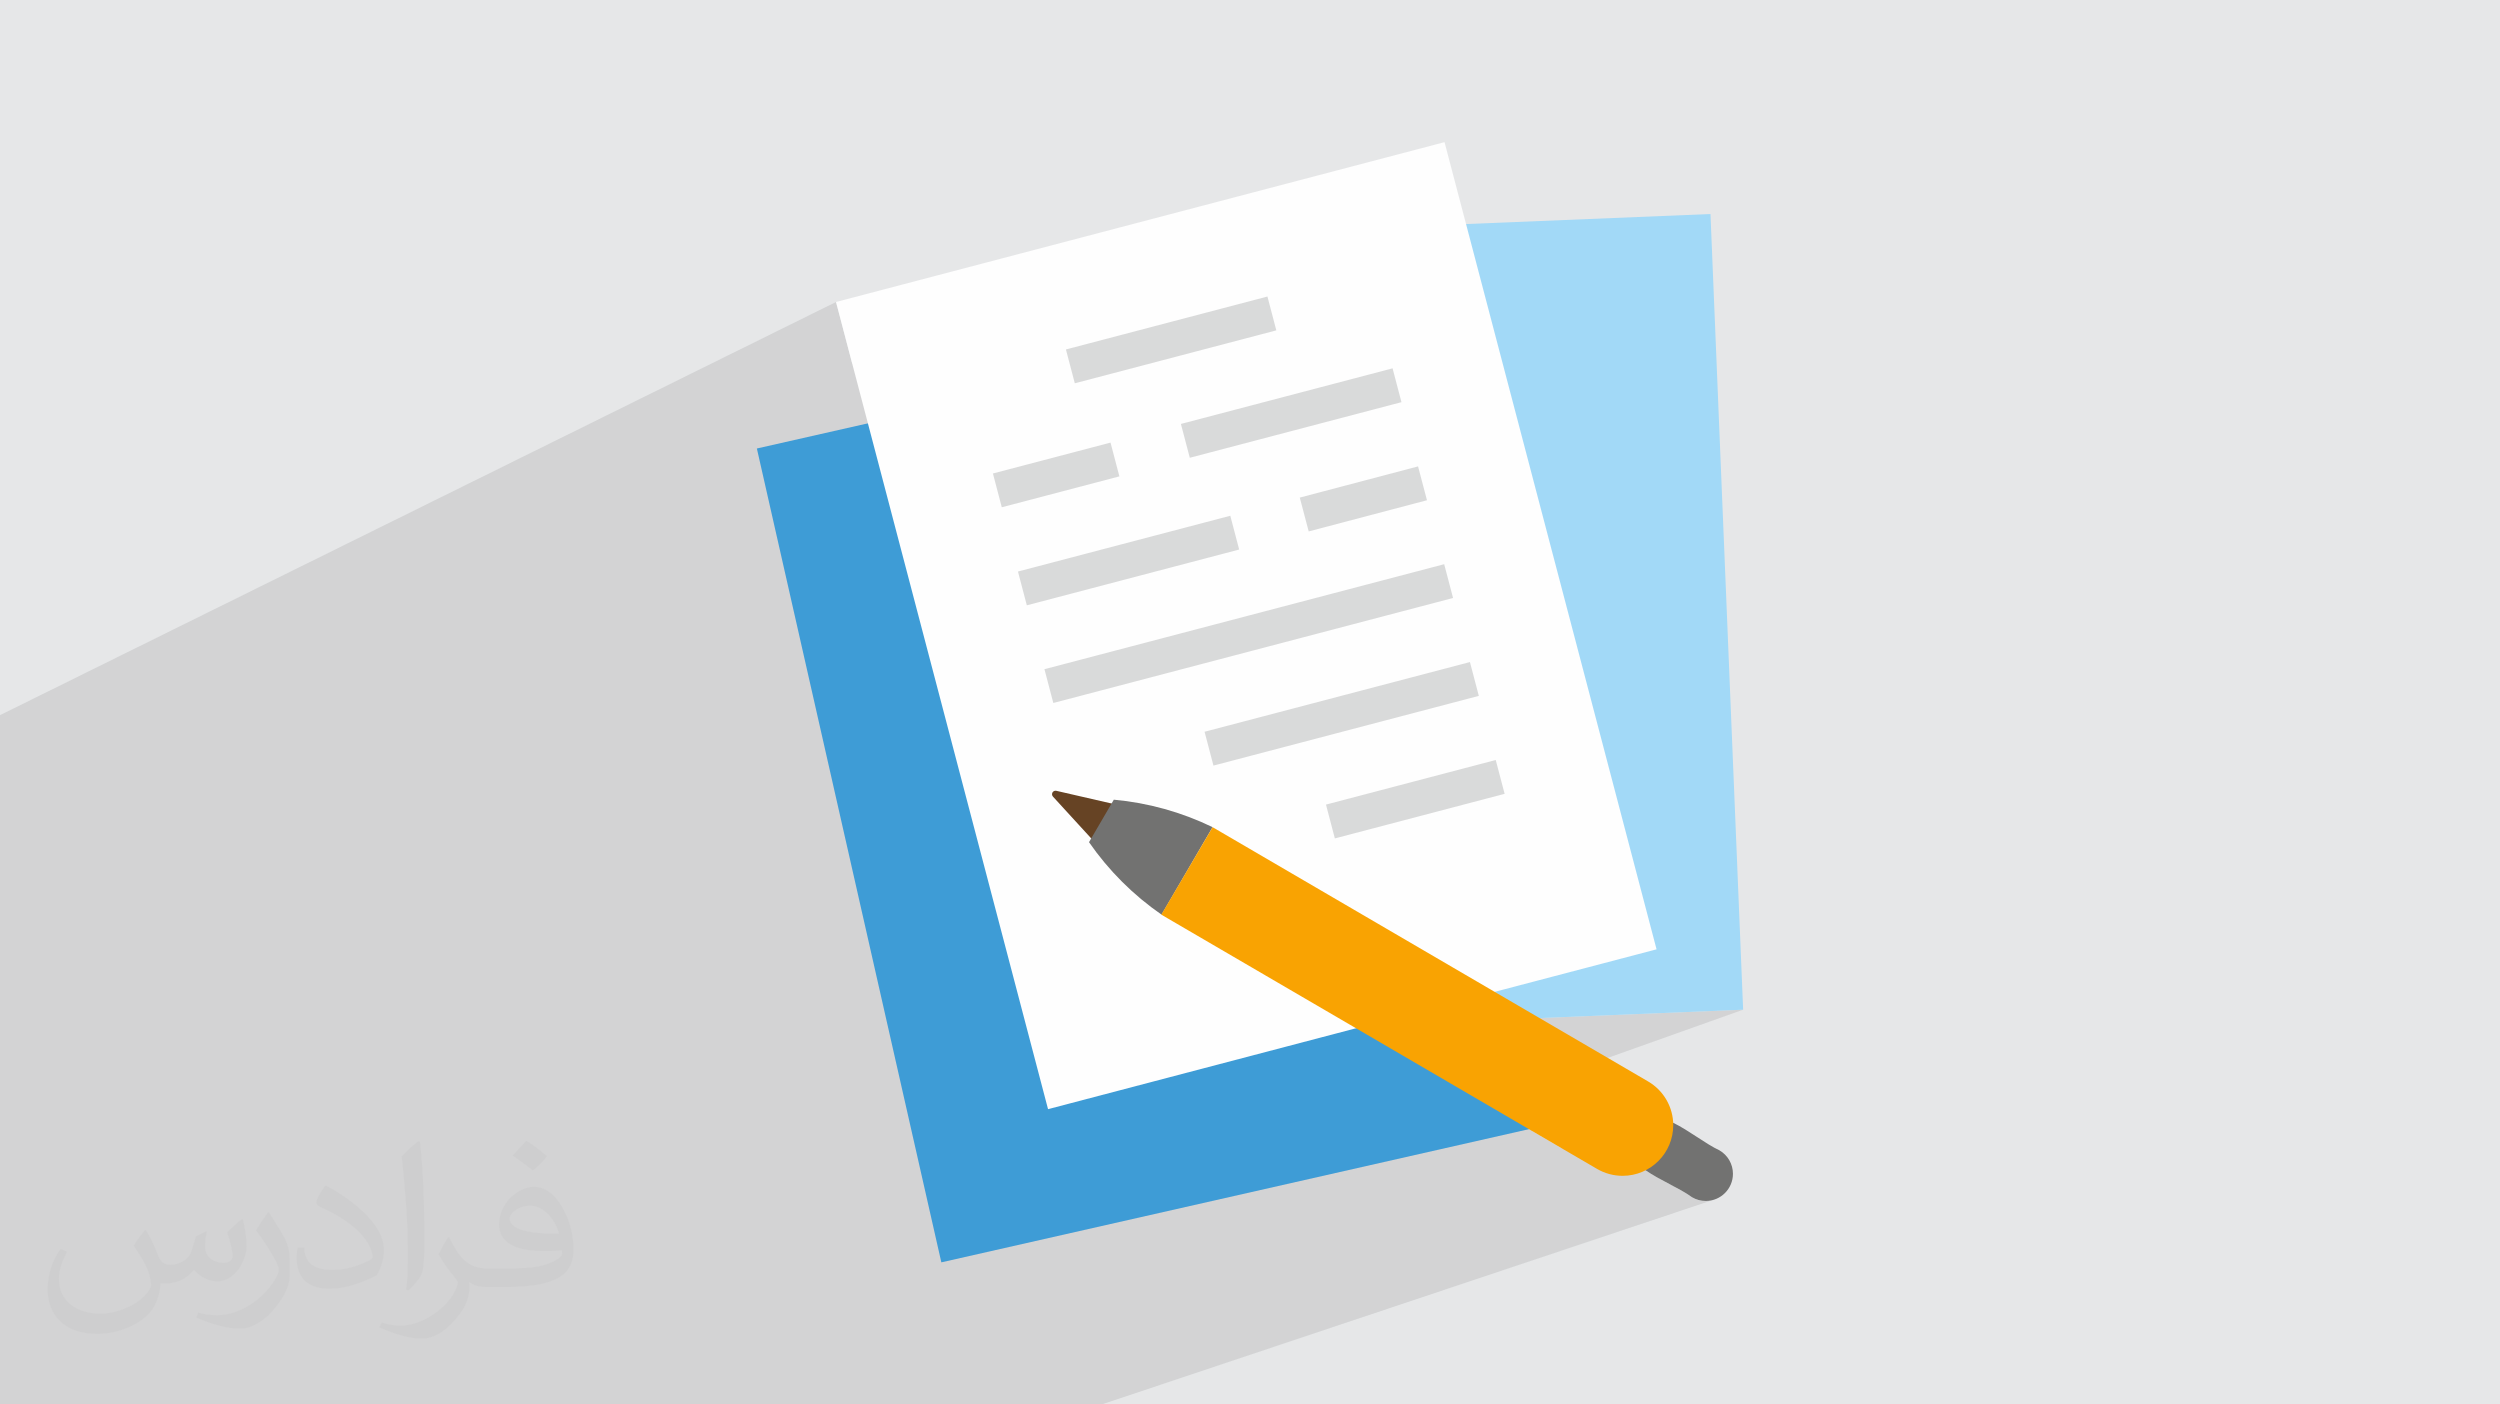
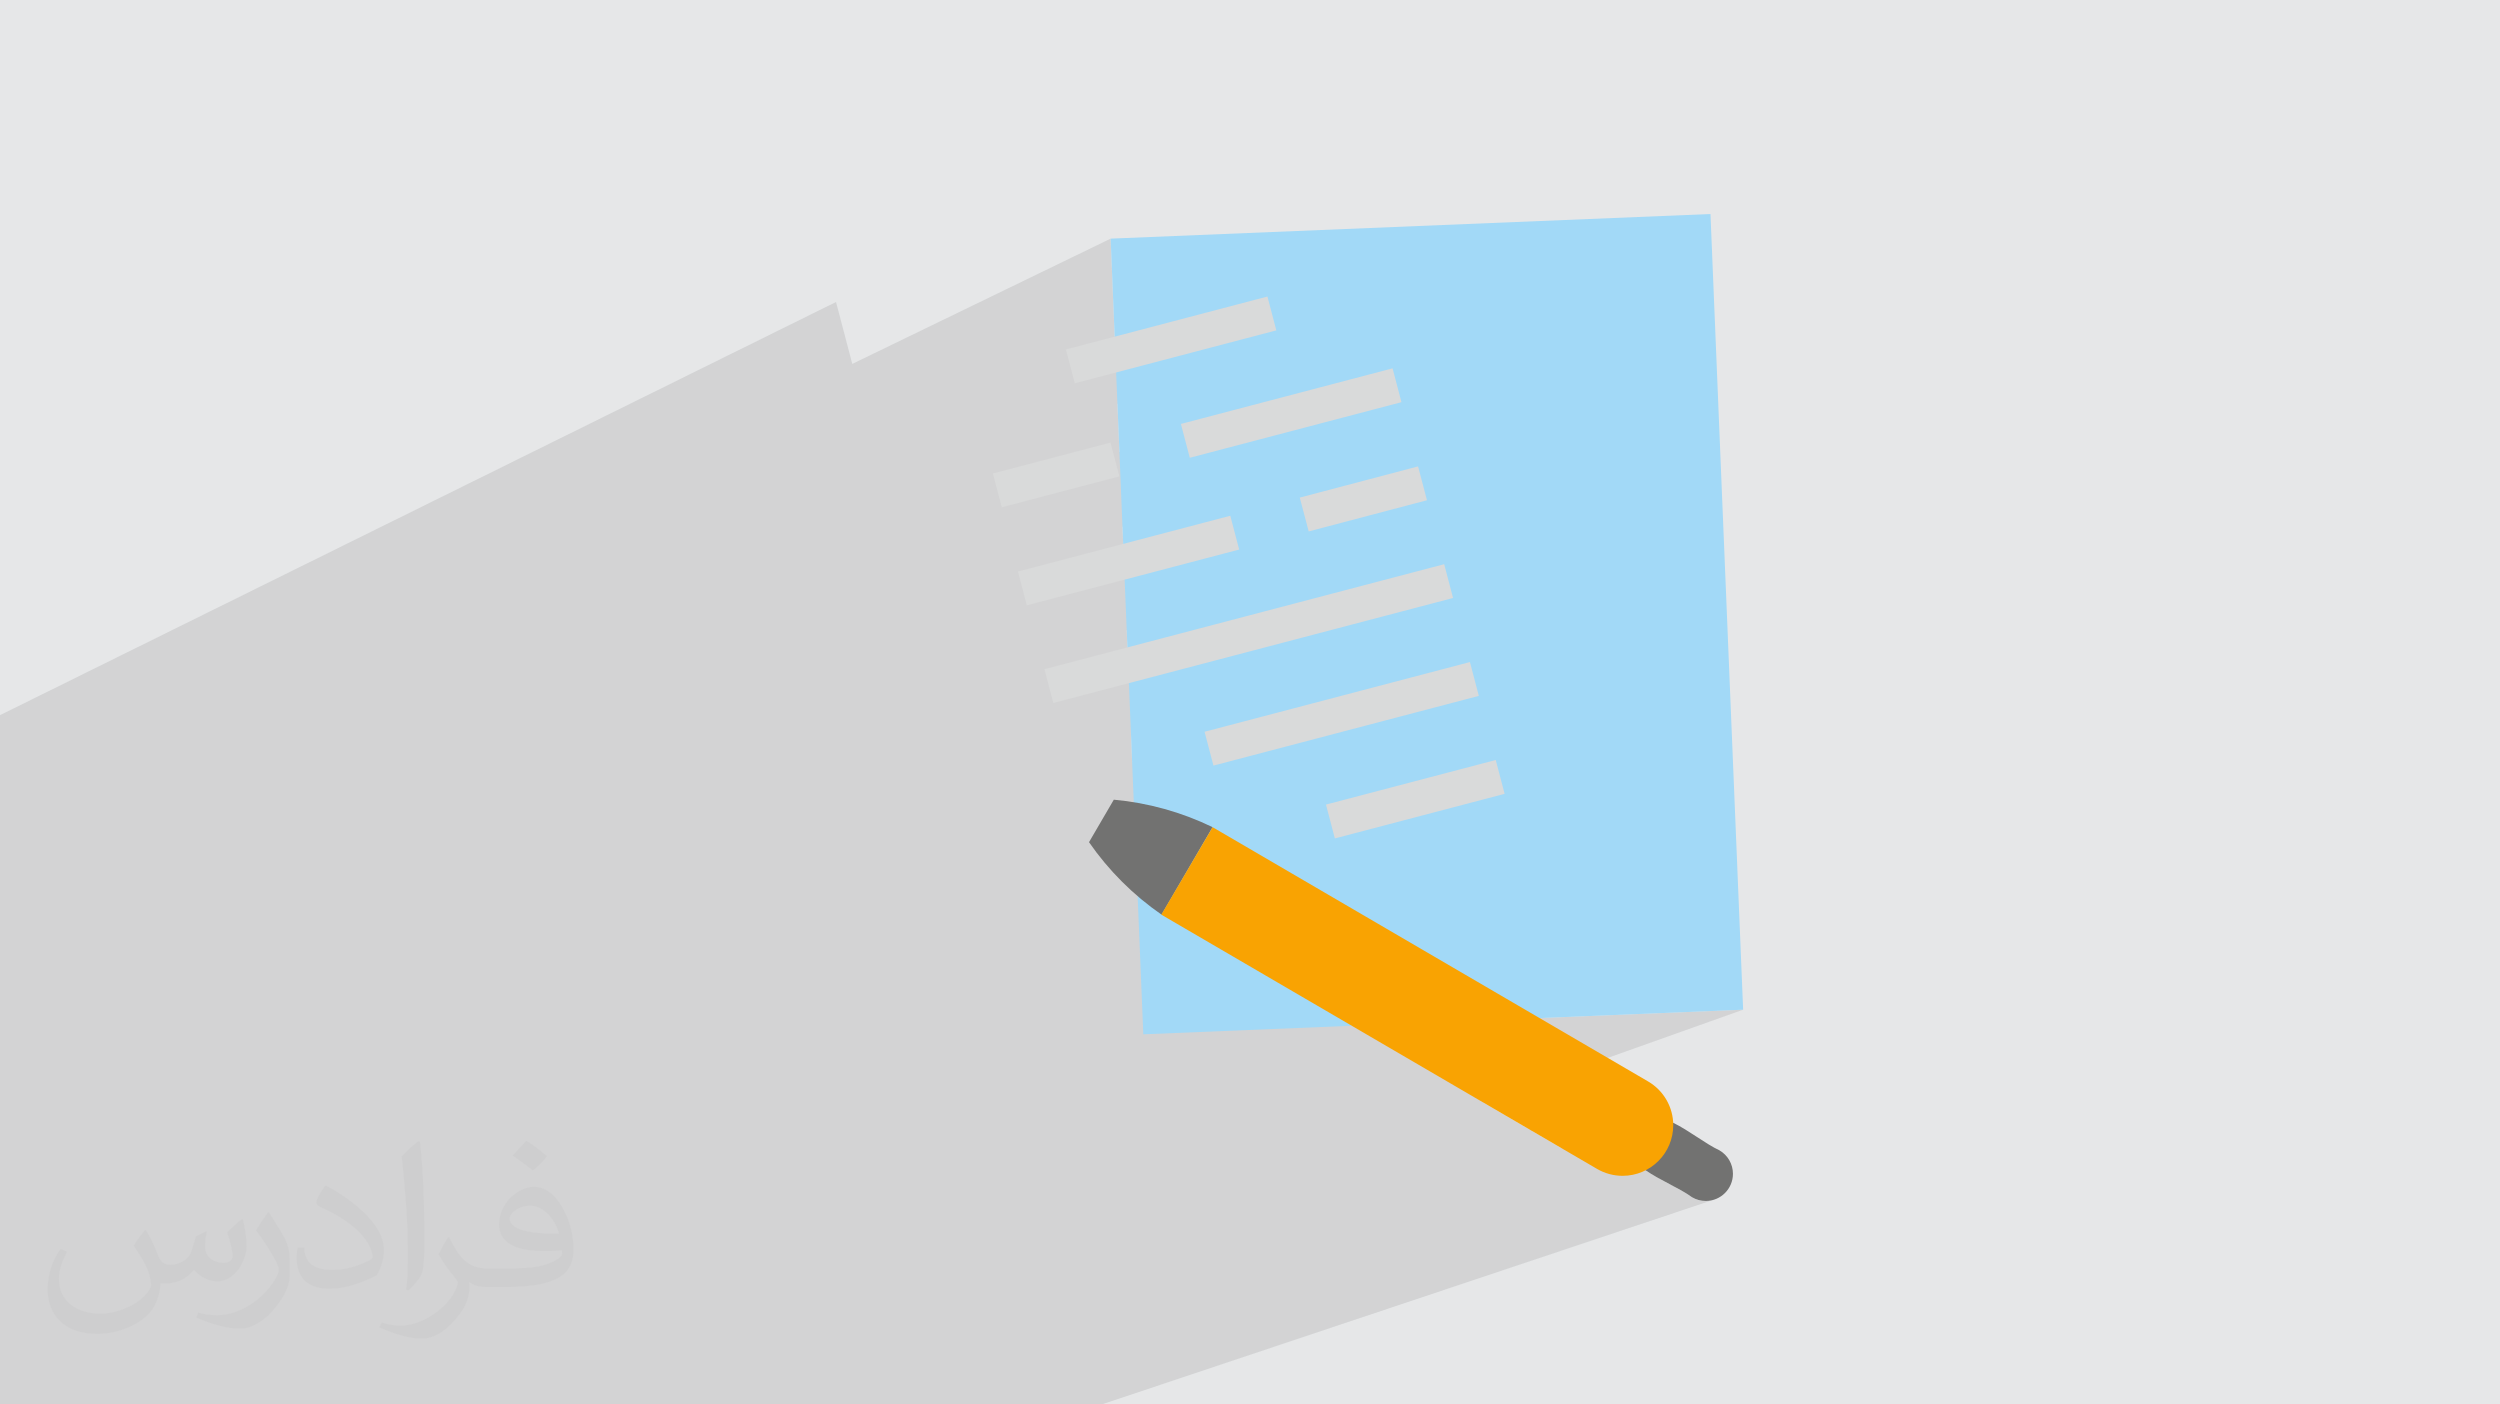
<svg xmlns="http://www.w3.org/2000/svg" xml:space="preserve" width="94.192mm" height="52.917mm" version="1.0" style="shape-rendering:geometricPrecision; text-rendering:geometricPrecision; image-rendering:optimizeQuality; fill-rule:evenodd; clip-rule:evenodd" viewBox="0 0 9404.92 5283.66">
  <defs>
    <style type="text/css">
   
    .fil5 {fill:#FEFEFE;fill-rule:nonzero}
    .fil9 {fill:#D9DADA;fill-rule:nonzero}
    .fil7 {fill:#727271;fill-rule:nonzero}
    .fil4 {fill:#A2D9F7;fill-rule:nonzero}
    .fil3 {fill:#3E9CD6;fill-rule:nonzero}
    .fil6 {fill:#664324;fill-rule:nonzero}
    .fil8 {fill:#F9A302;fill-rule:nonzero}
    .fil2 {fill:#373435;fill-opacity:0.031}
    .fil1 {fill:#2B2A29;fill-opacity:0.102}
    .fil0 {fill:#E6E7E8}
   
  </style>
  </defs>
  <g id="Layer_x0020_1">
    <polygon class="fil0" points="-0,0 9404.92,0 9404.92,5283.66 -0,5283.66 " />
    <polygon class="fil1" points="-0,3466.2 -0,3346.36 -0,3212.37 -0,3052.95 -0,2923.51 -0,2690.38 3145.11,1136.05 3206.29,1368.96 4178.22,897.71 4193.35,1266.46 4768.04,1115.51 4801.48,1242.8 4203.75,1519.59 4211.17,1700.49 4442.52,1594.82 4475.95,1722.1 5272.24,1512.95 4222.72,1981.98 4230.13,2162.5 4889.71,1871.9 4923.28,1999.19 5368.23,1881.85 4238.7,2371.28 4241.34,2435.46 5432.97,2122.46 5466.36,2249.56 4254.58,2758.27 4259.01,2866.19 4531.53,2752.81 4564.96,2880.1 5563.27,2617.87 4270.38,3143.27 4273.86,3227.93 4561.73,3111.8 4495.96,3223.98 4988.27,3026.8 5021.7,3154.08 5660.33,2986.34 4423.16,3472.6 5085.14,3858.87 5146.8,3856.34 6231.92,3571.31 5494.23,3842.08 6557.63,3798.44 5578.81,4146.93 5751.79,4247.87 5849.4,4225.74 5764.71,4255.41 5871.93,4317.97 6189.72,4207.67 6180.38,4211.63 6171.33,4216.89 6162.57,4223.51 6154.14,4231.57 6146.05,4241.15 6138.32,4252.3 6128.1,4276.26 6123.82,4298.44 6124.89,4318.99 6130.74,4338.05 6140.79,4355.78 6154.48,4372.31 6171.25,4387.8 6190.5,4402.39 6211.68,4416.21 6234.19,4429.43 6257.5,4442.18 6269.99,4448.79 6138.32,4252.3 6269.99,4448.79 6281,4454.63 6304.15,4466.89 6326.35,4479.12 6347.05,4491.47 6365.66,4504.09 6371.61,4507.3 6377.74,4510.09 6384.03,4512.48 6390.46,4514.45 6397,4515.98 6403.64,4517.09 6410.34,4517.76 6417.09,4517.98 6437.68,4515.9 6456.86,4509.95 6337.69,4549.82 6829.43,5283.66 6337.69,4549.82 4143.85,5283.66 3611.13,5283.66 3159.5,5283.66 3089.7,5283.66 2829.76,5283.66 2744.08,5283.66 2386.1,5283.66 2057.43,5283.66 1566.78,5283.66 982.53,5283.66 639.8,5283.66 -0,5283.66 -0,5211.09 -0,5166.18 -0,5165.91 -0,5141.8 -0,5024.71 -0,4957.04 -0,4952.16 -0,4878.68 -0,4757.44 -0,4735.29 -0,4643.78 -0,4638.1 -0,4629.85 -0,4627.23 -0,4544.35 -0,4428.49 -0,4218.33 -0,4207.92 -0,4144.9 -0,4106.28 -0,4026.25 -0,3985.47 -0,3869.1 -0,3862.49 -0,3744.74 -0,3702.26 -0,3628.88 -0,3623.89 -0,3505.08 " />
    <path class="fil2" d="M548.54 4627.69c17.95,27.21 29.6,53.36 40.96,82.43 8.45,16.91 12.93,48.09 52.57,48.09 11.61,0 28.28,-3.42 43.06,-11.61 16.63,-8.73 29.32,-21.94 35.94,-42l15.85 -53.36 38.57 -19.02 2.64 2.64c-5.27,20.09 -6.59,39.36 -6.59,54.43 0,44.63 38.57,61.56 69.22,61.56 17.95,0 34.09,-8.73 34.09,-25.11 0,-21.13 -8.98,-57.06 -20.62,-89.29 17.95,-17.95 35.94,-35.94 56.53,-50.47l3.17 1.6c8.98,38.04 14,75.56 14,100.66 0,24.57 -10.83,51.79 -19.81,69.49 -18.49,34.87 -51.25,62.62 -90.87,62.62 -30.1,0 -63.65,-15.07 -86.66,-43.06l-1.32 0c-21.66,26.96 -55.22,51.25 -108.86,51.25l-16.63 0c-2.64,35.41 -10.29,60.49 -21.94,82.95 -31.95,62.34 -126.81,106.47 -216.1,106.47 -124.17,0 -186.51,-71.59 -186.51,-166.96 0,-58.91 19.27,-113.6 48.88,-152.42l24.29 10.04c-18.49,35.41 -30.91,68.68 -30.91,101.45 0,89.29 72.66,131.83 156.4,131.83 77.68,0 173.83,-49.41 191.28,-106.72 -6.59,-62.62 -30.1,-91.93 -66.04,-148.99 10.83,-19.02 24.83,-38.04 42.28,-58.38l3.17 0 0 0 0 0 -0.02 -0.09zm1432.13 -336.04c26.15,16.39 51.79,35.66 76.87,57.85 -14,19.81 -31.45,37.79 -53.11,53.64 -25.11,-20.34 -50.19,-37.79 -75.84,-56.27 17.42,-19.55 34.62,-38.29 52.04,-55.22l0 0 0 0 0 0 0 0 0 0 0.03 0zm13.47 244.11c-42.28,0 -76.87,27.75 -76.87,48.34 0,44.13 84.53,57.85 185.72,57.31 -12.68,-51.79 -57.06,-105.68 -108.86,-105.68l0.01 0.03zm-94.86 236.19c54.96,0 103.04,-1.6 139.74,-10.83 40.96,-10.29 75.56,-30.91 75.56,-45.17 0,-3.7 0,-8.19 -1.32,-11.89 -22.98,2.11 -49.41,2.11 -72.38,2.11 -74.49,0 -131.55,-16.91 -154.02,-58.66 -5.55,-11.61 -9.51,-24.57 -9.51,-39.36 0,-40.43 17.42,-79.79 48.09,-107 25.61,-22.45 53.89,-36.44 82.67,-36.44 52.04,0 93.51,41.75 122.57,107.54 15.85,35.94 26.68,77.4 26.68,129.72 0,34.87 -9.51,64.19 -31.17,85.85 -40.43,39.11 -114.92,53.89 -229.04,53.89l-51.79 0 0 0 -13.47 0c-28.28,0 -48.62,-5.02 -64.72,-17.42l-2.64 0c0.79,6.59 1.32,12.93 1.32,19.02 0,25.61 -8.45,58.38 -25.61,84.53 -50.72,75.3 -105.68,108.04 -153.24,108.04 -48.09,0 -107,-18.49 -160.11,-42.54l9.51 -18.49c17.17,7.13 40.96,11.89 73.7,11.89 85.85,0 198.66,-82.43 212.66,-163 -3.17,-6.59 -8.98,-15.32 -17.17,-24.57 -25.11,-29.85 -40.96,-54.68 -55.75,-80.83 12.68,-25.11 24.29,-45.17 35.13,-63.4l4.49 -0.53c36.72,74.77 69.99,117.55 144.23,117.55l11.61 0 0 0 53.89 0 0 0 0 0 0 0 0 0 0 0 0.09 0.01zm-371.98 79c6.34,-34.34 6.87,-72.91 6.87,-108.86l0 -53.36c0,-99.6 -12.68,-244.36 -22.98,-338.68 17.95,-19.27 43.06,-42 62.87,-57.31l5.81 1.6c13.47,118.62 16.63,256 16.63,383.06 0,33.3 -1.32,65.79 -4.49,89.55 -1.85,30.1 -19.27,52.83 -56.53,87.7l-8.19 -3.7zm-382.8 -157.19c1.85,46.77 24.83,83.49 105.15,83.49 49.93,0 92.19,-12.93 138.96,-35.13 8.45,-3.7 12.93,-8.73 12.93,-12.93 0,-29.32 -22.45,-68.15 -60.23,-103.55 -36.72,-33.3 -85.34,-62.62 -130.76,-82.18 -15.6,-6.59 -20.62,-13.47 -20.62,-20.09 0,-13.47 17.95,-41.75 32.77,-62.09l5.02 -0.53c52.04,27.21 110.17,67.64 153.24,112.53 39.11,41.47 63.4,83.49 63.4,129.19 0,33.81 -10.29,65.51 -26.96,95.11 -57.06,28.79 -117.83,50.72 -178.06,50.72 -73.17,0 -123.1,-34.34 -123.1,-114.92 0,-8.73 0,-22.19 3.17,-39.64l25.11 0 0 0 0 0 0 0 0 0 0 0 -0.02 0zm-132.37 -132.9l45.45 73.45c16.63,27.21 32.23,56.81 32.23,103.55l0 59.7c0,48.34 -30.91,100.13 -80.83,151.38 -39.11,34.62 -73.7,49.41 -105.68,49.41 -47.55,0 -101.98,-14.79 -164.85,-41.75l7.13 -18.49c19.81,5.27 42.79,9.77 71.06,9.77 90.36,-0.53 182.8,-66.57 225.08,-147.15 5.02,-9.26 6.87,-17.95 6.87,-24.04 0,-9.26 -5.02,-19.55 -8.98,-28.79 -22.98,-43.31 -48.62,-82.95 -76.87,-119.68 14.79,-23.25 29.6,-45.7 45.7,-67.9l3.7 0.53 0 0 0 0 0 0 0 0 0 0 -0.02 0.01z" />
    <g id="_2488938177072">
-       <polygon class="fil3" points="5849.4,4225.74 5155.43,1164.06 2847.29,1687.24 3541.27,4748.92 " />
      <polygon class="fil4" points="6557.63,3798.44 6434.78,805.1 4178.22,897.71 4301.07,3891.05 " />
-       <polygon class="fil5" points="6231.92,3571.31 5434.3,534.75 3145.11,1136.05 3942.72,4172.61 " />
-       <path class="fil6" d="M3974.28 2975.09l282.06 64.88c45.86,11.36 78.07,52.56 78.07,99.82 0,56.8 -46.06,102.86 -102.85,102.86 -28.25,0 -55.28,-11.64 -74.69,-32.14l-195.75 -213.81c-2.26,-2.43 -3.5,-5.62 -3.5,-8.93 0,-7.27 5.9,-13.17 13.16,-13.17 1.19,0 2.37,0.16 3.5,0.48l0 0z" />
      <path class="fil7" d="M6138.32 4252.3c80.49,-127.69 225.66,26.7 330.21,75.22 31.4,18.29 50.74,51.92 50.74,88.29 0,56.41 -45.76,102.18 -102.18,102.18 -18.06,0 -35.83,-4.8 -51.43,-13.89 -92.71,-68.26 -298.62,-119.03 -227.35,-251.79l0 0z" />
      <path class="fil7" d="M4190.16 3008.38c128.93,11.67 255.04,46.88 371.57,103.36l-192 329.08c-106.51,-73.58 -199.23,-166.18 -272.89,-272.58l93.32 -159.87z" />
      <path class="fil8" d="M4561.73 3111.8l1638.45 956.59c58.51,34.14 94.5,96.78 94.5,164.53 0,105.19 -85.31,190.5 -190.5,190.5 -33.72,0 -66.89,-8.98 -96,-25.95l-1639.39 -956.6 192.95 -329.07z" />
      <polygon class="fil9" points="4661.72,2067.34 4628.33,1940.23 3829.51,2150.06 3862.9,2277.17 " />
      <polygon class="fil9" points="5368.23,1881.85 5334.67,1754.56 4889.71,1871.9 4923.28,1999.19 " />
      <polygon class="fil9" points="5466.36,2249.56 5432.97,2122.46 3929.15,2517.47 3962.54,2644.58 " />
      <polygon class="fil9" points="5563.27,2617.87 5529.84,2490.58 4531.53,2752.81 4564.96,2880.1 " />
      <polygon class="fil9" points="5660.33,2986.34 5626.89,2859.05 4988.27,3026.8 5021.7,3154.08 " />
      <polygon class="fil9" points="4211.11,1792.12 4177.73,1665.01 3735.3,1781.21 3768.69,1908.32 " />
      <polygon class="fil9" points="5272.24,1512.95 5238.81,1385.65 4442.52,1594.82 4475.95,1722.1 " />
      <polygon class="fil9" points="4801.48,1242.8 4768.04,1115.51 4009.95,1314.64 4043.38,1441.93 " />
    </g>
  </g>
</svg>